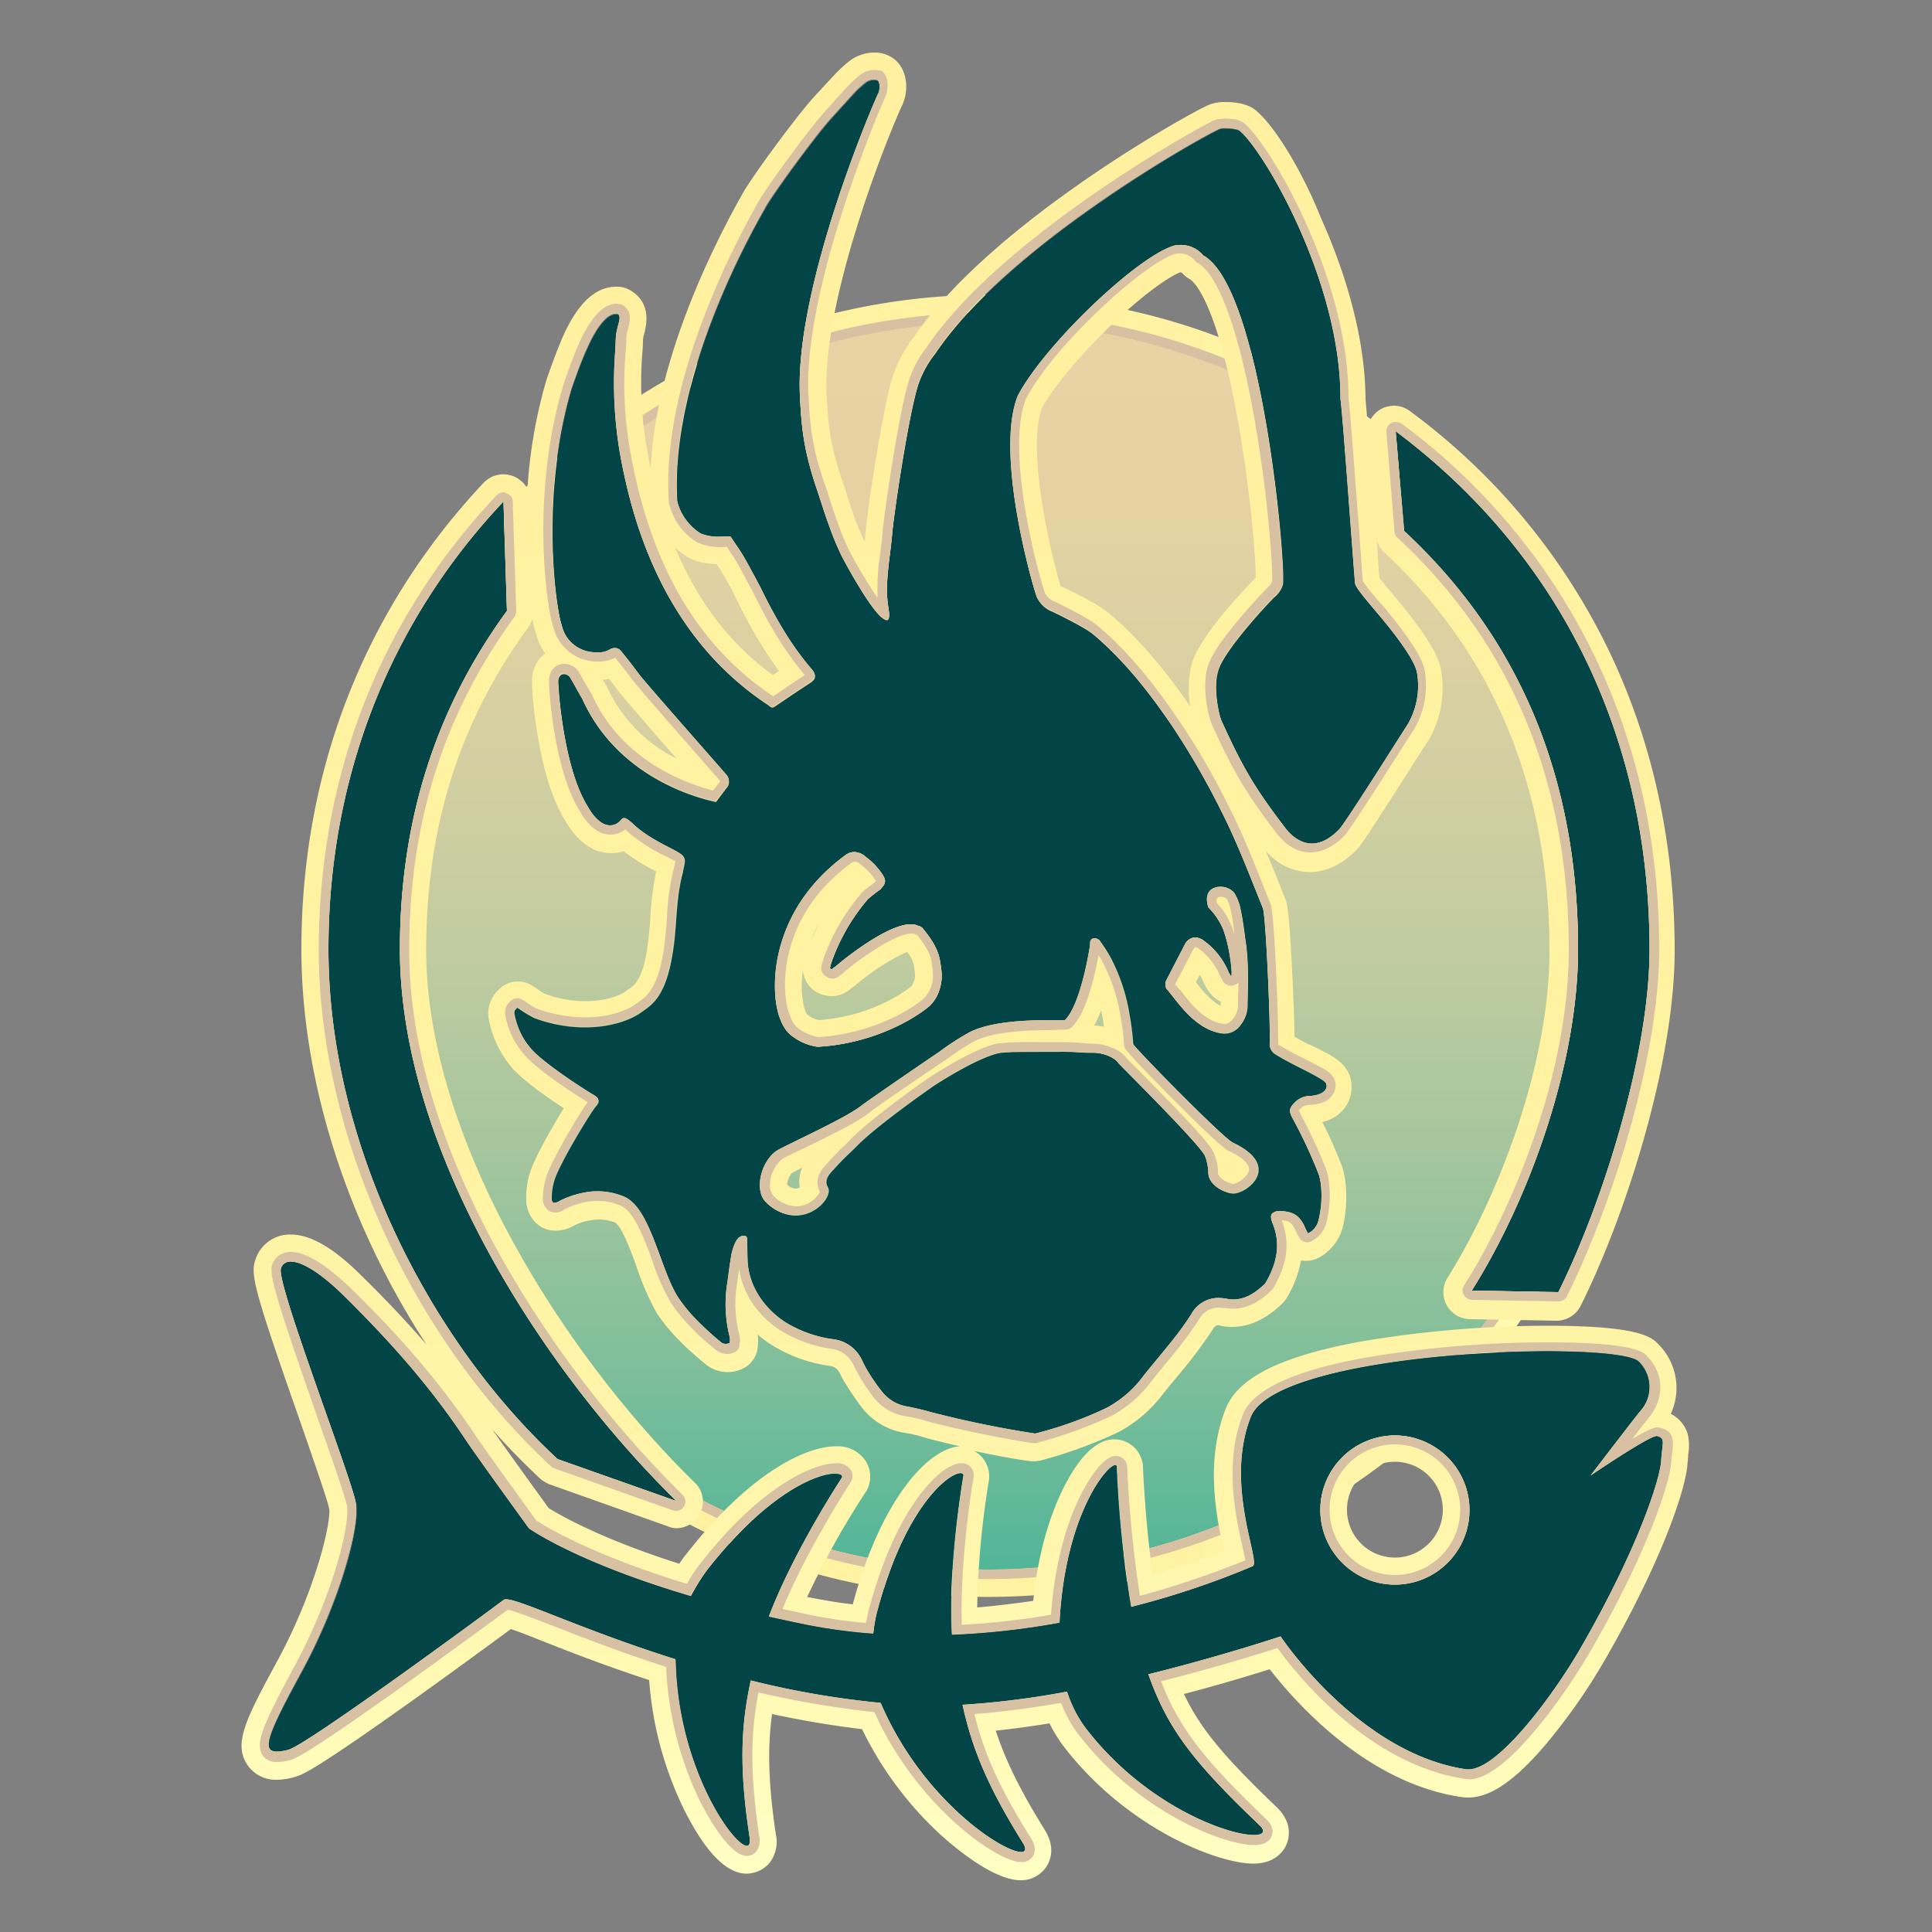
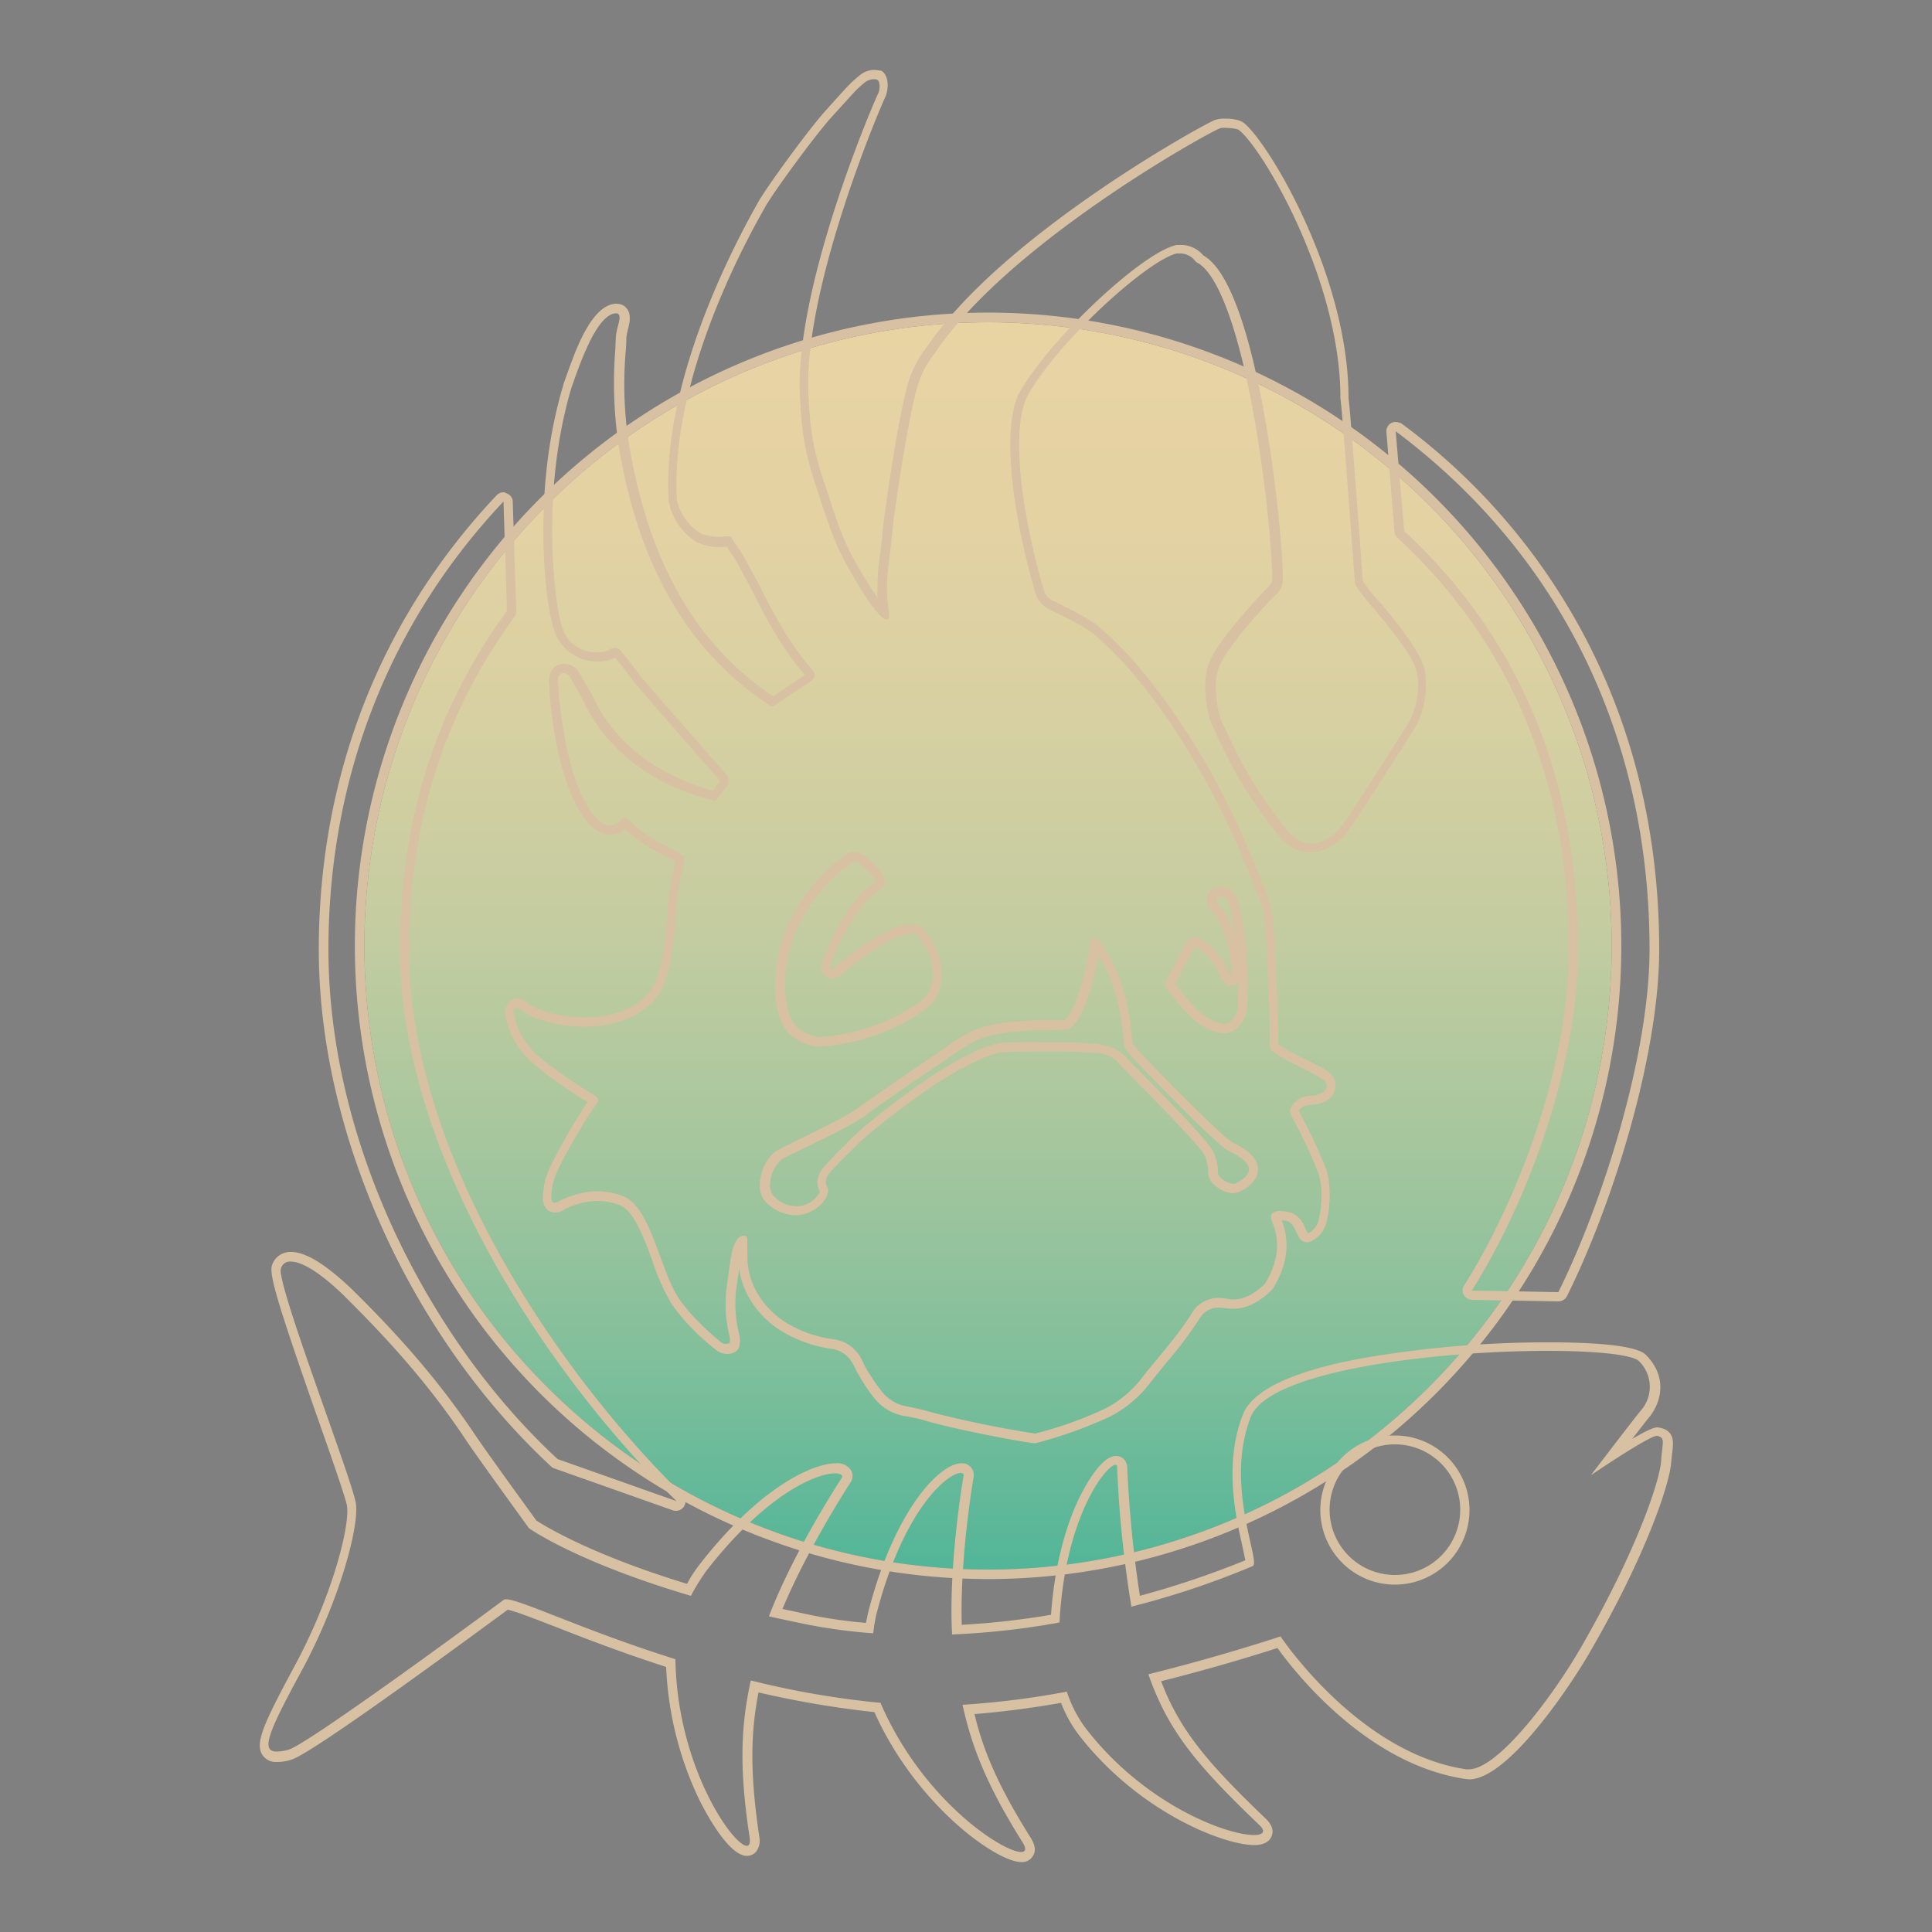
<svg xmlns="http://www.w3.org/2000/svg" id="fbb29ca7-fd8d-4bd1-9409-045641f526b9" data-name="ad6b4720-b8b8-466f-bed5-f52ce5769317" width="176.39mm" height="176.39mm" viewBox="0 0 500 500">
  <rect x="0" y="0" width="500" height="500" fill="#808080" stroke="none" />
  <defs>
    <style>.f6ba4781-9c22-41a9-bc84-919f74d52ae4{fill:url(#ea22d0e9-b3d6-45be-bdef-098d5d983d95);}.b7249269-0144-4d3b-ab35-fe593fd88cbe{fill:url(#f23f2013-4801-46b4-b51b-0bfded4138aa);}.ee629261-ba9f-4233-93e7-5522d4c1e59d{fill:#d7c1a2;}.ad853ba5-a0d5-4266-b3c4-0c4f25b2ac2d{fill:#034546;}.bec8829e-ccae-426f-925c-10d76fd6cb22{fill:url(#bbfdb474-8563-4db7-b3f6-111318d6a2ac);}</style>
    <linearGradient id="ea22d0e9-b3d6-45be-bdef-098d5d983d95" x1="-165.35" y1="184.08" x2="157.45" y2="184.08" gradientTransform="translate(71.62 240.85) rotate(-90)" gradientUnits="userSpaceOnUse">
      <stop offset="0" stop-color="#52b698" />
      <stop offset="0.01" stop-color="#54b698" />
      <stop offset="0.17" stop-color="#81bf9b" />
      <stop offset="0.34" stop-color="#a6c69e" />
      <stop offset="0.51" stop-color="#c3cca0" />
      <stop offset="0.68" stop-color="#d7d0a2" />
      <stop offset="0.84" stop-color="#e4d2a3" />
      <stop offset="1" stop-color="#e8d3a3" />
    </linearGradient>
    <linearGradient id="f23f2013-4801-46b4-b51b-0bfded4138aa" x1="424.2" y1="586.8" x2="87.2" y2="586.8" gradientTransform="translate(0 -342)" gradientUnits="userSpaceOnUse">
      <stop offset="0" stop-color="#ffffb9" />
      <stop offset="0.05" stop-color="#fffcb3" />
      <stop offset="0.2" stop-color="#fff6a8" />
      <stop offset="0.41" stop-color="#fff2a1" />
      <stop offset="1" stop-color="#fff19f" />
    </linearGradient>
    <linearGradient id="bbfdb474-8563-4db7-b3f6-111318d6a2ac" x1="249.81" y1="828.6" x2="249.81" y2="355.6" gradientTransform="translate(0 -342)" gradientUnits="userSpaceOnUse">
      <stop offset="0" stop-color="#ffffc4" />
      <stop offset="0.11" stop-color="#fff9b3" />
      <stop offset="0.25" stop-color="#fff4a8" />
      <stop offset="0.45" stop-color="#fff2a1" />
      <stop offset="1" stop-color="#fff19f" />
    </linearGradient>
  </defs>
  <title>Tide tribe logo1</title>
  <circle class="f6ba4781-9c22-41a9-bc84-919f74d52ae4" cx="255.7" cy="244.8" r="161.4" />
-   <path class="b7249269-0144-4d3b-ab35-fe593fd88cbe" d="M255.7,83.4A161.4,161.4,0,1,1,94.3,244.8h0A161.45,161.45,0,0,1,255.7,83.4m0-7.1a168.49,168.49,0,1,0,119.1,49.3A168.45,168.45,0,0,0,255.7,76.3Z" />
  <path class="ee629261-ba9f-4233-93e7-5522d4c1e59d" d="M255.7,83.4A161.4,161.4,0,1,1,94.3,244.8h0A161.45,161.45,0,0,1,255.7,83.4m0-2.5a163.88,163.88,0,1,0,115.9,48A163.92,163.92,0,0,0,255.7,80.9Z" />
-   <path class="ad853ba5-a0d5-4266-b3c4-0c4f25b2ac2d" d="M85,245.7c0-45.4,16.4-85.3,45.3-115.9l.9,28.3c-18.4,25.2-27.7,54.1-27.7,87.6,0,52,37.1,109,71.6,142.8l-30.8-10.9C110.6,346.4,85,295.3,85,245.7Zm48.2,16.9c-.1-.9-.2-.9.7-1.8a39.92,39.92,0,0,0,4.4,2.7c12.2,4.5,23,1.9,27.7-1.5,2.7-2,6.8-3.9,8.5-18.1.7-6.1.6-12.3,2.3-18.3v-.2c.8-3.5.8-3.6-2.3-5.3-3.7-1.9-7.4-3.8-10.4-6.6-3.3-3.1-2.5-.9-4.6,0-3.3,1.4-6-2.4-7.3-4.5-6.3-10-7.7-30.5-7.7-32.6.1-2.6,2.3-2.1,3-1.1,1.1,1.8,2.1,3.8,3.2,5.6,10,22.3,33.8,26.4,34.6,26.7L188,204a2.35,2.35,0,0,0,0-3.3c-.2-.3-20.7-23.5-22.5-25.9-1.5-2-3-4-4.6-5.9a2.13,2.13,0,0,0-3-.6l-.2.2c-1.5,1-10.2,1.8-12.3-6.6-1.4-3.7-5.8-33.1,2.6-61.3,1.1-3.1,2.5-7.1,3.9-10.1,1.2-2.7,4.5-9.7,8-9.1,1.3.8-.1,3-.4,5.9-.1,1.3-.1,2.7-.2,4a108.63,108.63,0,0,0,1.2,26.1c2.9,16.1,10.4,46.7,38.3,65.1,1.1.9,1.1.8,2.3,0,2.8-1.9,5.6-3.8,8.4-5.6,1.7-1.1,1.9-2,.6-3.5-5.5-6.4-9.6-13.7-13.3-21.3-5.5-10.3-4.4-8-7.6-12.9-.9-.4-4.2.7-7.7-.8a14.07,14.07,0,0,1-6.2-8.5C173.7,105.1,186.1,75,198,54.1c1.5-3,13-18.8,17.4-23.6l6-6.6a29.11,29.11,0,0,1,2.7-2.4,3.25,3.25,0,0,1,3-.6c.7.4.6,2.5.3,3.2-1.8,3.7-21.5,50-20.4,78,.4,9,1.1,14.6,4.1,23.7,1.3,3.8,2.1,6.6,3.5,10.4a73.54,73.54,0,0,0,3.2,7.7c.9,1.8,7.4,13.8,10.6,16.1,2.6,1.9,1.5-1.9,1.3-4-.6-5.9.7-11.8,1.2-17.8.3-4,4-29.5,6.6-38.1a26.52,26.52,0,0,1,4.6-8.6c18.8-28,69.1-56.1,73.5-58,1.2-.5,4.9,0,5.2.4,6,4.7,26.3,38.8,26.2,69.5.6,3.8,3.6,46.7,3.8,47.8s3,4.3,4.9,6.6c1.6,1.9,10.2,11.8,11.1,16.4a19.83,19.83,0,0,1-2.3,13.3c-1.8,2.8-16.3,25.8-17.8,27.3-4.9,5.1-10.1,4.7-13.8-.1-8.2-10.7-11.2-15.9-16.8-28.2-.5-1.2-2.4-8.7-.6-13.5,2.1-5.6,13.2-17.4,14.4-18.5a6.62,6.62,0,0,0,2.1-3.1c1-3.6-5.2-76.7-20.5-85.1a7.7,7.7,0,0,0-6.9-2.6c-9.1,1.9-34,25.5-41.1,39-6.1,15.2,4.1,50.1,4.9,52a7.23,7.23,0,0,0,3.9,3.6c1.7.8,8.4,4.1,10.5,5.8,8.1,6.8,14.6,15.1,20.6,23.9a203,203,0,0,1,12.8,22.2c4.1,8.1,7.3,16.6,10.7,25,.8,1.9,2,29.8,1.8,35.1a2.71,2.71,0,0,0,1.4,2.6c3.3,2.1,6.8,3.6,10.4,5.6,2.1,1.2,3.1,1.7,2.9,3.1s-2,2.1-3.9,2.3a5.81,5.81,0,0,0-4.2,1.6c-1.6,1.6-1.7,2.3-.7,4.1a128.72,128.72,0,0,1,6.6,14.1c1,2.4,1.3,7.5.2,12.1a5.07,5.07,0,0,1-2.8,3.7,11.94,11.94,0,0,1-.8-1.6c-.9-2.1-2.3-3.7-4.7-4a6.15,6.15,0,0,0-2.7,0c-1.6.5-1.6,1.3-1,2.9,2.3,5.6,1.1,10.8-1.9,15.8-2.8,2.7-6,4.7-10,4a8.2,8.2,0,0,0-9.1,4c-3.6,5.7-8.2,10.7-12.4,16a28.47,28.47,0,0,1-9.6,8.3,98.35,98.35,0,0,1-18.4,6.6c-.6.1-18.7-3.2-26.9-5.5q-3.15-.9-6.3-1.5a10.37,10.37,0,0,1-6.5-3.8,48.89,48.89,0,0,1-4.1-6c-.6-1-1-2.1-1.6-3.1a9.44,9.44,0,0,0-6.9-4.5,31.81,31.81,0,0,1-12.6-4.5c-1-.7-8.6-5.5-9.6-15.1-.1-1.1-.1-5.2-.1-6.1s-.7-1.3-1.6-.9c-1.4.5-2.2,3.6-2.4,4.6-.4,2.3-.7,4.6-1,6.9a34,34,0,0,0,.5,14.2,3.4,3.4,0,0,1,.1,1,2.2,2.2,0,0,1-.1.8,2,2,0,0,1-2.4-.4,72.88,72.88,0,0,1-5.8-5.3,39.61,39.61,0,0,1-5.2-6.3c-4.7-7.5-7.1-23.3-14.1-26a18.71,18.71,0,0,0-9.9-1.1,24,24,0,0,0-6.4,2.1c-.5.3-2.3,1.5-2.3-.8a16,16,0,0,1,.9-5.3c2-5.3,9.5-17.4,10.5-18.5s1.1-1.8-.4-2.7c-2.1-1.2-13.8-8.7-16.6-12.4a20.91,20.91,0,0,1-4-8.7ZM302,256c2.6,2.9,7.1,10.5,14.4,11.5a5,5,0,0,0,4.6-2.1,8.37,8.37,0,0,0,1.9-5.7c.1-5.4.3-10.7-.5-16-.4-2.8-.7-5.5-1.3-8.3a12.61,12.61,0,0,0-1.6-4.2c-1.4-2.3-8.6-2.9-6.7,3.7a17.91,17.91,0,0,1,3.8,5.6c1.8,4.5,2.6,12.2,2,12.2-.2-.3-.4-.7-.6-1a19,19,0,0,0-6.4-8.2c-2-1.5-3.9-1.1-5.1,1.2l-4.6,8.9A2.3,2.3,0,0,0,302,256Zm-100.4,6.7c.8,2.3,1.7,4.4,3.9,5.8a14.74,14.74,0,0,0,6.1,2.4c13-.7,23.7-6.2,28.9-10.5a9.5,9.5,0,0,0,2.4-3.6c1.1-2.9.9-5,.4-8-.5-3.2-2.3-5.8-4.3-8.3a2.16,2.16,0,0,0-1.4-.9c-4.9-2.5-17.7,7.4-21.2,10.4l-1.2.9-.4-.3a9.36,9.36,0,0,1,.4-1.6,51,51,0,0,1,9.4-16.3,39.19,39.19,0,0,1,3.2-2.5c1.5-1.6,1.6-2.3.5-4a17.58,17.58,0,0,0-4.2-4.4,4.1,4.1,0,0,0-5-.7c-18.7,13.6-20.1,33-17.5,41.6Zm-3.1,48.6c8.6,8.1,17.5-.9,15.8-4-.9-1.6-.1-2.9,1-4.1s2-2.2,3.1-3.3,2.1-2,3.1-3c4.8-5.1,18.9-15,20.4-16,8.1-5.2,14.2-8,17.1-8.4,2.5-.4,14.3-.2,15.6-.3,2.9,0,5.7.3,8.6.3,2.1,0,5.3,1,6.5,2.8.4.5,21.6,21.5,22.4,24.1a13.55,13.55,0,0,1,.8,3.9c-.1,3.4,3.8,5.3,6,5.6,3.4.4,13.4-6.9.3-13.1-2.7-1.3-25.8-24.9-25.9-25.6a70.41,70.41,0,0,0-1-7.9,48.41,48.41,0,0,0-4.7-14.2,38.65,38.65,0,0,0-2.7-4.3,1.63,1.63,0,0,0-1.9-.9c-.9.3-.7,1-.7,1.6-.1.9-2.4,15.5-6.5,19.5-.4.4-16.7-.9-24.7,3.2a66.38,66.38,0,0,0-7.9,5.1c-5.5,3.7-18.7,12.8-20,13.8-4.1,3.4-20.8,10.8-22.4,12-4,3-5.4,10.2-2.3,13.2Zm209.9-65.6c0,29.8-12.7,64.8-27.5,88.3l22.4.4c11.4-22.9,23.6-61.4,23.6-88.7,0-56.1-24-102.9-65.7-134.1l2.1,25.9C393.4,165.3,408.4,201.6,408.4,245.7ZM430,378.4c-.3,4.8-6,22.6-20.6,48C402,439,387,459.1,379.6,458c-28-4.1-48.1-34.4-48.1-34.4s-14.9,5-34.2,9.8c5.1,14.6,12.3,23.3,28.7,39,7,6.8-24.8,1.4-45.1-25.3a32.5,32.5,0,0,1-4.6-9.1,221.33,221.33,0,0,1-27,3.4c2.4,10.9,6.2,20.7,15.6,35.7,5.2,8.2-23.4-5.1-36.7-35.9,0-.1-.1-.2-.1-.3a227,227,0,0,1-33.6-5.8c-2.5,11.5-3.1,22.3-.3,40.6,1.4,9.5-18.7-13.3-19.3-46.1-25.3-8-42.6-16.7-44.4-15.4-3,2.3-50.8,37.5-55.7,38.8-8,2.1-6.7-1.9,3.2-20s15.2-37.5,14.2-43.7-20.8-57.3-19.5-61,7.4-1.8,16.1,6.9c9.8,9.7,21.4,21.9,31.8,37.6,3,4.5,16.3,22.8,16.3,22.8s12.1,8.7,41.9,17.5a55.91,55.91,0,0,1,4.1-6.6c20.5-26.3,36.1-26.7,35-24,0,0-12.3,18.6-18.9,35.9,3.1.7,6.4,1.4,9.8,2.1a142.09,142.09,0,0,0,17.2,2.3,41.66,41.66,0,0,1,.8-4.9c8.4-32.3,22.4-38.9,22.5-36,0,0-4,22.6-3,41.2a200.4,200.4,0,0,0,27.8-3.1c1.5-29.9,14.2-43.2,14.9-40.5a295.3,295.3,0,0,0,3.7,36.4,218.34,218.34,0,0,0,31.4-10.5c2.2-1-7.4-21-.5-38.6s95.3-20,100.5-14.4a9.28,9.28,0,0,1,.4,12.8c-1.6,1.9-12.9,16.7-12.9,16.7s15.5-10.5,17.1-10.2C431.2,372.3,430.3,373.6,430,378.4Zm-49.7,12.4A19.3,19.3,0,1,0,361,410.1h0A19.31,19.31,0,0,0,380.3,390.8Z" />
-   <path class="bec8829e-ccae-426f-925c-10d76fd6cb22" d="M226.3,20.5a1.88,1.88,0,0,1,.8.2c.7.4.6,2.5.3,3.2-1.8,3.7-21.5,50-20.4,78,.4,9,1.1,14.6,4.1,23.7,1.3,3.8,2.1,6.6,3.5,10.4a73.54,73.54,0,0,0,3.2,7.7c.9,1.8,7.4,13.8,10.6,16.1a1.61,1.61,0,0,0,1.1.5c1.1,0,.4-2.8.2-4.6-.6-5.9.7-11.8,1.2-17.8.3-4,4-29.5,6.6-38.1a24.84,24.84,0,0,1,4.5-8.5c18.8-28,69.1-56.1,73.5-58a3.21,3.21,0,0,1,1.7-.2c1.5,0,3.3.3,3.5.6,6,4.7,26.3,38.8,26.2,69.5.6,3.8,3.6,46.7,3.8,47.8s3,4.3,4.9,6.6c1.6,1.9,10.2,11.8,11.1,16.4a19.83,19.83,0,0,1-2.3,13.3c-1.8,2.8-16.3,25.8-17.8,27.3-2.4,2.5-4.8,3.7-7.1,3.7s-4.7-1.3-6.7-3.8c-8.2-10.7-11.2-15.9-16.8-28.2-.5-1.2-2.4-8.7-.6-13.5,2.1-5.6,13.2-17.4,14.4-18.5a6.62,6.62,0,0,0,2.1-3.1c1-3.6-5.2-76.7-20.5-85.1a7.45,7.45,0,0,0-6.1-2.7h-.8c-9.1,1.9-34,25.5-41.1,39-6.1,15.2,4.1,50.1,4.9,52a7.23,7.23,0,0,0,3.9,3.6c1.7.8,8.4,4.1,10.5,5.8,8.1,6.8,14.6,15.1,20.6,23.9a203,203,0,0,1,12.8,22.2c4.1,8.1,7.3,16.6,10.7,25,.8,1.9,2,29.8,1.8,35.1a2.71,2.71,0,0,0,1.4,2.6c3.3,2.1,6.8,3.6,10.4,5.6,2.1,1.2,3.1,1.7,2.9,3.1s-2,2.1-3.9,2.3a5.81,5.81,0,0,0-4.2,1.6c-1.6,1.6-1.7,2.3-.7,4.1a128.72,128.72,0,0,1,6.6,14.1c1,2.4,1.3,7.5.2,12.1a5.07,5.07,0,0,1-2.8,3.7,11.94,11.94,0,0,1-.8-1.6c-.9-2.1-2.3-3.7-4.7-4a9.85,9.85,0,0,0-1.7-.2,3.4,3.4,0,0,0-1,.1c-1.6.5-1.6,1.3-1,2.9,2.3,5.6,1.1,10.8-1.9,15.8-2.4,2.3-5,4.1-8.3,4.1a9.85,9.85,0,0,1-1.7-.2,13.55,13.55,0,0,0-2-.2,8,8,0,0,0-7.1,4.2c-3.6,5.7-8.2,10.7-12.4,16a28.47,28.47,0,0,1-9.6,8.3,98.35,98.35,0,0,1-18.4,6.6h0a270.83,270.83,0,0,1-26.8-5.5q-3.15-.9-6.3-1.5a10.37,10.37,0,0,1-6.5-3.8,48.89,48.89,0,0,1-4.1-6c-.6-1-1-2.1-1.6-3.1a9.44,9.44,0,0,0-6.9-4.5,31.81,31.81,0,0,1-12.6-4.5c-1-.7-8.6-5.5-9.6-15.1-.1-1.1-.1-5.2-.1-6.1s-.4-1.1-.9-1.1a2.35,2.35,0,0,0-.8.2c-1.4.5-2.2,3.6-2.4,4.6-.4,2.3-.7,4.6-1,6.9a34.52,34.52,0,0,0,.5,14.3,3.4,3.4,0,0,1,.1,1,2.2,2.2,0,0,1-.1.8,3.55,3.55,0,0,1-1,.2,2,2,0,0,1-1.4-.6,72.88,72.88,0,0,1-5.8-5.3,39.61,39.61,0,0,1-5.2-6.3c-4.7-7.5-7.1-23.3-14.1-26a18,18,0,0,0-6.9-1.3,15.26,15.26,0,0,0-3,.3,24,24,0,0,0-6.4,2.1,3.39,3.39,0,0,1-1.5.6c-.4,0-.8-.3-.8-1.4a16,16,0,0,1,.9-5.3c2-5.3,9.5-17.4,10.5-18.5s1.1-1.8-.4-2.7c-2.1-1.2-13.8-8.7-16.6-12.4a18.59,18.59,0,0,1-4.1-8.6c-.1-.9-.2-.9.7-1.8a39.92,39.92,0,0,0,4.4,2.7,36.62,36.62,0,0,0,13.1,2.4c6.5,0,11.7-1.8,14.6-3.9,2.7-2,6.8-3.9,8.5-18.1.7-6.1.6-12.3,2.3-18.3v-.2c.8-3.5.8-3.6-2.3-5.3-3.7-1.9-7.4-3.8-10.4-6.6-1.3-1.2-1.9-1.6-2.4-1.6-.7,0-.9,1-2.2,1.6a3.93,3.93,0,0,1-1.4.3c-2.6,0-4.8-3-5.8-4.9-6.3-10-7.7-30.5-7.7-32.6,0-1.4.7-1.9,1.4-1.9a2.09,2.09,0,0,1,1.6.8c1.1,1.8,2.1,3.8,3.2,5.6,10,22.3,33.9,26.4,34.6,26.7l2.7-3.6a2.35,2.35,0,0,0,0-3.3c-.2-.3-20.7-23.5-22.5-25.9-1.5-2-3-4-4.6-5.9a2,2,0,0,0-1.7-.9,2.69,2.69,0,0,0-1.5.5,5.58,5.58,0,0,1-3.1.6,9,9,0,0,1-9.2-7.2c-1.4-3.7-5.8-33.1,2.6-61.3,1.1-3.1,2.5-7.1,3.9-10.1,1.1-2.6,4.3-9.1,7.6-9.1h.4c1.3.8-.1,3-.4,5.9-.1,1.3-.1,2.7-.2,4a108.63,108.63,0,0,0,1.2,26.1c2.9,16.1,10.4,46.7,38.3,65.1.5.4.8.6,1.1.6s.6-.2,1.2-.6c2.8-1.9,5.6-3.8,8.4-5.6,1.7-1.1,1.9-2,.6-3.5-5.5-6.4-9.6-13.7-13.3-21.3-5.5-10.3-4.4-8-7.6-12.9a1.7,1.7,0,0,0-.7-.1c-.6,0-1.6.1-2.7.1a12.6,12.6,0,0,1-4.3-.8,14.07,14.07,0,0,1-6.2-8.5c-1.6-24.8,10.8-54.9,22.7-75.8,1.5-3,13-18.8,17.4-23.6l6-6.6a29.11,29.11,0,0,1,2.7-2.4,3.89,3.89,0,0,1,2.3-.7M211.6,270.9c13-.7,23.7-6.2,28.9-10.5a9.5,9.5,0,0,0,2.4-3.6c1.1-2.9.9-5,.4-8-.5-3.2-2.3-5.8-4.3-8.3a2.16,2.16,0,0,0-1.4-.9,4.06,4.06,0,0,0-1.9-.4c-5.7,0-16.2,8.1-19.3,10.8l-1.2.9-.4-.3a9.36,9.36,0,0,1,.4-1.6,51,51,0,0,1,9.4-16.3,39.19,39.19,0,0,1,3.2-2.5c1.5-1.6,1.6-2.3.5-4a17.58,17.58,0,0,0-4.2-4.4,4.82,4.82,0,0,0-3-1.3,3.61,3.61,0,0,0-2,.6c-18.8,13.5-20.1,32.9-17.6,41.5.8,2.3,1.7,4.4,3.9,5.8a13.36,13.36,0,0,0,6.2,2.5m107-18.2h0c-.2-.3-.4-.7-.6-1a19,19,0,0,0-6.4-8.2,4.3,4.3,0,0,0-2.3-.9,3.26,3.26,0,0,0-2.8,2.1l-4.6,8.9a2.35,2.35,0,0,0,0,2.3c2.6,2.9,7.1,10.5,14.4,11.5h.6a5.67,5.67,0,0,0,4-2.1,8.37,8.37,0,0,0,1.9-5.7c.1-5.4.3-10.7-.5-16-.4-2.8-.7-5.5-1.3-8.3a12.61,12.61,0,0,0-1.6-4.2,4.51,4.51,0,0,0-3.6-1.6c-2.2,0-4.3,1.4-3.1,5.3a17.91,17.91,0,0,1,3.8,5.6c1.8,4.6,2.6,12.3,2.1,12.3M273.9,264h-1.3c-5.2,0-15.7.1-21.6,3.1a66.38,66.38,0,0,0-7.9,5.1c-5.5,3.7-18.7,12.8-20,13.8-4.1,3.4-20.8,10.8-22.4,12-4,3.1-5.5,10.3-2.4,13.2a11,11,0,0,0,7.5,3.3c5.5,0,9.5-5.1,8.3-7.3-.9-1.6-.1-2.9,1-4.1s2-2.2,3.1-3.3,2.1-2,3.1-3c4.8-5.1,18.9-15,20.4-16,8.1-5.2,14.3-8,17.1-8.4,1.4-.2,6-.3,9.9-.3h6c2.8,0,5.5.3,8.3.3,2.1,0,5.3,1,6.5,2.8.4.5,21.6,21.5,22.4,24.1a13.55,13.55,0,0,1,.8,3.9c-.1,3.4,3.8,5.3,6,5.6h.3c3.6,0,12.8-7.1,0-13.1-2.7-1.3-25.8-24.9-25.9-25.6a70.41,70.41,0,0,0-1-7.9,46.87,46.87,0,0,0-4.7-14.1,38.65,38.65,0,0,0-2.7-4.3,2.07,2.07,0,0,0-1.4-1,.9.9,0,0,0-.5.1c-.7.3-.7,1-.7,1.6-.1.9-2.4,15.5-6.5,19.5a4.84,4.84,0,0,1-1.7,0m87.3-152.4c41.7,31.2,65.7,78,65.7,134.1,0,27.3-12.2,65.8-23.6,88.7l-22.4-.4c14.8-23.5,27.5-58.5,27.5-88.3,0-44.2-15-80.4-45-108.3l-2.2-25.8M130.3,129.8l.9,28.3c-18.4,25.2-27.7,54.1-27.7,87.6,0,52,37.1,109,71.6,142.8l-30.8-10.9C110.6,346.4,85,295.3,85,245.7c0-45.3,16.4-85.3,45.3-115.9m-55,196.7c2.8,0,7.5,2.8,13.5,8.6,9.8,9.7,21.4,21.9,31.8,37.6,3,4.5,16.3,22.8,16.3,22.8s12.1,8.7,41.9,17.5a55.91,55.91,0,0,1,4.1-6.6c15.7-20.1,28.6-25.1,33.2-25.1,1.4,0,2.1.5,1.8,1.1,0,0-12.3,18.6-18.9,35.9,3.1.7,6.4,1.4,9.8,2.1a142.09,142.09,0,0,0,17.2,2.3,41.66,41.66,0,0,1,.8-4.9c7.2-27.8,18.7-36.6,21.8-36.6.5,0,.8.2.8.6,0,0-4,22.6-3,41.2a200.4,200.4,0,0,0,27.8-3.1c1.4-27.4,12.1-40.8,14.5-40.8.2,0,.4.1.4.3a295.3,295.3,0,0,0,3.7,36.4,218.34,218.34,0,0,0,31.4-10.5c2.2-1-7.4-21-.5-38.6,4.8-12.2,48.7-17.1,76.9-17.1,12.5,0,22,1,23.6,2.7a9.28,9.28,0,0,1,.4,12.8c-1.6,1.9-12.9,16.7-12.9,16.7s15-10.2,17.1-10.2h.1c2.2.5,1.3,1.7,1,6.5s-6,22.6-20.6,48c-7.1,12.4-21.5,31.8-29.2,31.8h-.6c-28-4.1-48.1-34.4-48.1-34.4s-14.9,5-34.2,9.8c5.1,14.6,12.3,23.3,28.7,39,1.8,1.7,1,2.6-1.4,2.6-7.1,0-28.6-8-43.8-28a32.5,32.5,0,0,1-4.6-9.1,221.33,221.33,0,0,1-27,3.4c2.4,10.9,6.2,20.7,15.6,35.7,1,1.6.7,2.4-.4,2.4-4.9,0-25.5-13.5-36.3-38.3,0-.1-.1-.2-.1-.3a227,227,0,0,1-33.6-5.8c-2.5,11.5-3.1,22.3-.3,40.6.2,1.5-.1,2.2-.7,2.2-3.6,0-18.1-20.6-18.5-48.3-23.6-7.4-40.2-15.5-43.8-15.5a1.27,1.27,0,0,0-.6.1c-3,2.3-50.8,37.5-55.7,38.8a10.59,10.59,0,0,1-3.1.5c-4.3,0-2-5.3,6.3-20.6,9.8-18,15.1-37.5,14.2-43.6S71.4,332,72.7,328.3a2.4,2.4,0,0,1,2.6-1.8M361,410.1a19.3,19.3,0,1,0-19.3-19.3h0A19.31,19.31,0,0,0,361,410.1M226.3,13.6a10.6,10.6,0,0,0-6.6,2.3,32.83,32.83,0,0,0-3.4,3.1c-1.8,1.9-3.5,3.8-5.2,5.6l-.9,1c-4.2,4.7-16,20.6-18.3,25-7,12.5-22.2,42.3-23.5,70.6-.4-1.7-.7-3.4-1-5.1a98.91,98.91,0,0,1-1.2-24.3c.1-1.2.2-2.4.2-4a10.46,10.46,0,0,1,.4-1.7c.4-1.8,1.8-7.3-3.1-10.6a7,7,0,0,0-2.8-1.2,7.08,7.08,0,0,0-1.4-.1c-5.5,0-10.1,4.4-14,13.3-1.1,2.6-2.5,6.2-4,10.6l-.1.3a128.31,128.31,0,0,0-4.9,28.1,7.07,7.07,0,0,0-9.4-3,8.47,8.47,0,0,0-1.9,1.4C94.3,157.8,78,199.5,78,245.7,78,280,90.1,317,110.4,348c-5.8-6.7-11.5-12.6-16.8-17.8-7.2-7.2-13.2-10.7-18.3-10.7a9.36,9.36,0,0,0-9.2,6.5c-1.3,3.8-.5,7.5,11.7,42.2,3.1,9,7,20.1,7.4,22.3.5,3.4-3.4,20.8-13.4,39.3-8.1,14.9-11.3,21.2-8,26.6a8.83,8.83,0,0,0,7.8,4.2,16.22,16.22,0,0,0,4.9-.8c1.7-.5,4.3-1.2,30.8-20.1,10.2-7.3,20.3-14.7,24.9-18.1,2.2.7,5.9,2.2,9.2,3.5,6.8,2.7,15.9,6.2,26.6,9.7a91.49,91.49,0,0,0,8.5,32.4c3.9,8.1,9.9,17.7,16.7,17.7a8,8,0,0,0,5.8-2.6,8.87,8.87,0,0,0,1.8-7.5c-2.1-14-2.1-23.1-1-31.2,8,1.7,15.7,3,23.3,3.9a91.26,91.26,0,0,0,20.4,27.4c3,2.7,13.4,11.7,20.6,11.7a7.78,7.78,0,0,0,7-4c.9-1.6,1.9-4.8-.7-9-6.8-10.9-10.4-18.7-12.7-25.7,4.4-.5,9.1-1.1,13.9-1.9a39.78,39.78,0,0,0,3.4,5.6c16.5,21.7,40.3,30.7,49.3,30.7,6,0,8.1-3.6,8.7-5.1s1.6-5.5-2.6-9.5c-12.9-12.4-19.5-19.8-24-29.3,9.6-2.5,17.4-4.9,22.2-6.4,7.1,9.1,25.4,29.6,49.8,33.1a8.6,8.6,0,0,0,1.6.1c5.7,0,12.1-4.4,20-13.7A153.75,153.75,0,0,0,415.1,430c15.1-26.1,21.2-44.8,21.6-51,.1-1,.2-1.9.2-2.6a13,13,0,0,0-.1-5.2,8.6,8.6,0,0,0-4.4-5.3,16,16,0,0,0-3.1-17.9c-1.7-1.8-4.5-4.9-28.7-4.9a292.2,292.2,0,0,0-48.5,4.1c-20.6,3.8-31.7,9.3-34.9,17.4-5.5,14-2.2,28.7-.5,36.6v.1c-4,1.6-10.4,3.9-18.4,6.2-2-14.5-2.5-27.7-2.5-27.9a5.08,5.08,0,0,0-.3-1.7,7.38,7.38,0,0,0-7.1-5.4c-6.1,0-10.9,7.7-13.9,14.1-2.6,5.6-5.8,14.8-7.1,27.7-4.9.7-9.7,1.3-14.5,1.7a224.6,224.6,0,0,1,3-32.7,7.08,7.08,0,0,0,.1-1.4,7.46,7.46,0,0,0-3.9-6.4c7,1.5,13.9,2.7,15.5,2.7a10,10,0,0,0,1.6-.2,118.29,118.29,0,0,0,19.9-7.2,34.63,34.63,0,0,0,12-10.2c1.2-1.5,2.4-2.9,3.6-4.4a121.71,121.71,0,0,0,9.2-12.2c.6-1,1-1,1.3-1a1.27,1.27,0,0,1,.6.1,15.26,15.26,0,0,0,3,.3c4.6,0,8.9-2,13.1-6.1a7.55,7.55,0,0,0,1.1-1.4,28.66,28.66,0,0,0,3.7-9.7,5.7,5.7,0,0,0,1.3.1,7.64,7.64,0,0,0,3.3-.8,12.63,12.63,0,0,0,6.3-8.3c1.3-5.7,1-12.3-.6-16.2s-3.1-7.4-4.8-10.6c4.9-1.2,7.1-4.7,7.5-7.9.8-6.1-4.1-8.7-6.4-10h-.1a41.11,41.11,0,0,0-4.2-2.1c-1.4-.6-2.7-1.4-4-2.1,0-4.1-.3-11.1-.6-17-.8-16.1-1.3-17.3-1.7-18.5l-1-2.5c-1.3-3.3-2.7-6.7-4.1-10.1a15,15,0,0,0,11.3,5.5c3,0,7.5-1,12.2-5.8.8-.8,1.7-1.8,17.2-26.2l1.4-2.1a26.93,26.93,0,0,0,3.2-18.4c-.8-4.2-4.5-9.9-12.1-19l-.4-.5-.6-.7c-.8-.9-2.1-2.5-2.8-3.5-.2-1.9-.4-5.7-.7-9.8a7,7,0,0,0,1.9,3.2C386.6,169.3,401,204,401,246.1c0,29.5-13.3,63.8-26.4,84.6a7,7,0,0,0,5.8,10.7l22.4.4h.1a7,7,0,0,0,6.2-3.9c12.1-24.3,24.3-63.7,24.3-91.8,0-28.7-6-55.5-17.9-79.5a167.31,167.31,0,0,0-50.6-60.2,6.89,6.89,0,0,0-9.7,1.4,6.2,6.2,0,0,0-1.2,2.6c-.3-3.5-.5-5.8-.6-7-.1-17.8-6.3-35.3-11.5-46.9-5-12.5-11.8-23.4-16.4-27.5-1.1-1.1-3.4-2.6-8.4-2.6a11.08,11.08,0,0,0-4.4.8c-4.9,2.1-56.3,30.6-76.4,60.3a33,33,0,0,0-5.5,10.7c-2.7,9.2-6.5,35.4-6.8,39.5-.1.9-.1,1.7-.2,2.6-1-2.1-1.9-4.3-2.7-6.5s-1.5-4.3-2.1-6.4c-.4-1.2-.8-2.5-1.3-3.8-2.8-8.5-3.4-13.4-3.8-21.8C212.9,76,231,32.3,233.6,27a.37.37,0,0,0,.1-.3c1.4-3.2,1.4-9.2-3-11.9a8.31,8.31,0,0,0-4.4-1.2Zm43.4,91.9c3-5.5,10.1-13.9,18.2-21.7,8.9-8.4,15.2-12.5,17.5-13.3a.9.9,0,0,1,.5.1,6.84,6.84,0,0,0,2.1,1.7c.3.2,6.7,4,12.6,37.8,3.1,17.8,4.4,34.7,4.4,39.4l-.3.3h0c-1.6,1.6-13.2,13.6-15.9,20.9-1.4,3.9-1.3,8.4-.8,12.1-7.1-10.4-13.8-18-21-24.1-3.3-2.8-12-6.8-12.1-6.8s-.3-.1-.4-.2c-2-6.3-9.1-34.9-4.8-46.2ZM200,174.7c-11.1-8.1-19.4-19-25.3-33a20.44,20.44,0,0,0,3.3,2.5,5.94,5.94,0,0,0,.8.4,17.11,17.11,0,0,0,6.7,1.4,81.28,81.28,0,0,1,5.1,9.1,124.53,124.53,0,0,0,11,18.6ZM175,395.5a6.91,6.91,0,0,0,6.9-6.9,6.51,6.51,0,0,0-2.1-4.9c-34.6-33.9-69.5-89.7-69.5-137.8,0-31.9,8.6-59.2,26.4-83.5a9.06,9.06,0,0,0,1.1-2.2,26.15,26.15,0,0,0,.9,3.8,15.92,15.92,0,0,0,2.4,5.1,8.58,8.58,0,0,0-3.4,7.1c-.1,2.7,1.3,24.6,8.7,36.4,4,6.8,8.6,8.2,11.8,8.2a11.27,11.27,0,0,0,3.2-.5,48.82,48.82,0,0,0,8.4,5.2,82,82,0,0,0-1.5,12c-.1,2-.3,3.8-.5,5.7-1.2,10.1-3.4,11.6-5.1,12.8l-.7.5c-1.6,1.2-5.4,2.6-10.5,2.6a29.88,29.88,0,0,1-10.7-2c-.5-.3-1-.6-1.4-.9a14,14,0,0,0-1.8-1.2,6.84,6.84,0,0,0-8.6,1.2,8.27,8.27,0,0,0-2.5,7.6,27.1,27.1,0,0,0,5.4,11.8c2.7,3.5,9.4,8.2,14,11.2-3,4.9-7,11.9-8.4,15.7a20.46,20.46,0,0,0-1.3,7.7,8.45,8.45,0,0,0,2.3,6.1,7.32,7.32,0,0,0,5.4,2.2,9.4,9.4,0,0,0,4.6-1.3,13.89,13.89,0,0,1,4.5-1.4,12.25,12.25,0,0,1,1.9-.2,12.6,12.6,0,0,1,4.3.8c1.8,1.1,4.4,8.2,5.6,11.6a69.87,69.87,0,0,0,5.1,11.7,43.69,43.69,0,0,0,6.1,7.4c1.7,1.8,3.5,3.3,5.2,4.8l1.1.9a9,9,0,0,0,9.7,1.5,6.85,6.85,0,0,0,4.1-5.7v-.1a11.48,11.48,0,0,0,.1-1.9c0-.4-.1-.8-.1-1.2a28.82,28.82,0,0,0,3.5,2.6,38.08,38.08,0,0,0,15.3,5.5,3.09,3.09,0,0,1,2.2,1.5,4.35,4.35,0,0,1,.4.7,15.45,15.45,0,0,0,1.2,2.2c.3.4.5.8.7,1.1,1.2,1.9,2.5,3.8,3.9,5.6a17.55,17.55,0,0,0,10.7,6.2,33.86,33.86,0,0,1,5.5,1.3c2.2.6,5.4,1.4,8.9,2.2-8.6.6-20.7,14.6-27.7,40.9-3.6-.4-7-1-10.2-1.6l-1.6-.3A217.58,217.58,0,0,1,224,386.2a5.39,5.39,0,0,0,.7-1.3,7.6,7.6,0,0,0-.8-7,8.68,8.68,0,0,0-7.5-3.6c-8.2,0-22.7,7.3-38.7,27.8a24.76,24.76,0,0,0-1.9,2.6c-20.4-6.5-30.9-12.6-33.8-14.4-2.6-3.6-11.3-15.6-14.7-20.5,3.9,4.5,8.1,8.7,12.4,12.8a9.74,9.74,0,0,0,2.4,1.5L172.8,395a5.45,5.45,0,0,0,2.2.5ZM156,175.9a10,10,0,0,0,1.6-.2c.8,1,1.6,2,2.4,3.1,1,1.3,5.4,6.5,15.1,17.5a38.51,38.51,0,0,1-18-18.5,4.05,4.05,0,0,0-.5-.9,8.79,8.79,0,0,1-.6-1Zm53.6,68.2a41.24,41.24,0,0,1,2.4-5.2C211.1,240.9,210.2,242.6,209.6,244.1Zm5.7,13.7a7.06,7.06,0,0,0,4.2-1.4l.3-.2a6.23,6.23,0,0,1,1.2-.9c4.6-4,10.9-7.9,13.8-8.9a8.39,8.39,0,0,1,1.7,3.4c.4,2.7.4,3.3-.1,4.5a4.05,4.05,0,0,1-.5.9c-3.5,2.9-12.4,8-24,8.8a7.92,7.92,0,0,1-2.8-1.3c-.2-.1-.5-.5-1-2a25.8,25.8,0,0,1-.3-9.6,7.16,7.16,0,0,0,3.6,5.7l.4.2a8.17,8.17,0,0,0,3.5.8Zm94.2-3.6,1-1.9a21.16,21.16,0,0,1,1.1,2.1,11.4,11.4,0,0,0,1,1.9l.1.1a7.86,7.86,0,0,0,3.2,2.8v1.1c-2.4-1.2-4.7-3.9-6.4-6.1Zm-26.4,11.3a30.5,30.5,0,0,0,1.9-4.1c.1.6.2,1.2.3,1.7l.1.5q.15.9.3,2.1a21.3,21.3,0,0,0-2.5-.3h-.1Zm-78.2,38.1c.5-.3,1.6-.8,2.7-1.4a8.84,8.84,0,0,0-.6,5.1,2,2,0,0,1-1.1.3,3.72,3.72,0,0,1-2.2-1,5.63,5.63,0,0,1,1.2-3ZM361,403.1a12.4,12.4,0,1,1,12.4-12.4h0A12.4,12.4,0,0,1,361,403.1Z" />
  <path class="ee629261-ba9f-4233-93e7-5522d4c1e59d" d="M226.3,20.5a1.88,1.88,0,0,1,.8.2c.7.4.6,2.5.3,3.2-1.8,3.7-21.5,50-20.4,78,.4,9,1.1,14.6,4.1,23.7,1.3,3.8,2.1,6.6,3.5,10.4a73.54,73.54,0,0,0,3.2,7.7c.9,1.8,7.4,13.8,10.6,16.1a1.61,1.61,0,0,0,1.1.5c1.1,0,.4-2.8.2-4.6-.6-5.9.7-11.8,1.2-17.8.3-4,4-29.5,6.6-38.1a24.84,24.84,0,0,1,4.5-8.5c18.8-28,69.1-56.1,73.5-58a3.21,3.21,0,0,1,1.7-.2c1.5,0,3.3.3,3.5.6,6,4.7,26.3,38.8,26.2,69.5.6,3.8,3.6,46.7,3.8,47.8s3,4.3,4.9,6.6c1.6,1.9,10.2,11.8,11.1,16.4a19.83,19.83,0,0,1-2.3,13.3c-1.8,2.8-16.3,25.8-17.8,27.3-2.4,2.5-4.8,3.7-7.1,3.7s-4.7-1.3-6.7-3.8c-8.2-10.7-11.2-15.9-16.8-28.2-.5-1.2-2.4-8.7-.6-13.5,2.1-5.6,13.2-17.4,14.4-18.5a6.62,6.62,0,0,0,2.1-3.1c1-3.6-5.2-76.7-20.5-85.1a7.45,7.45,0,0,0-6.1-2.7h-.8c-9.1,1.9-34,25.5-41.1,39-6.1,15.2,4.1,50.1,4.9,52a7.23,7.23,0,0,0,3.9,3.6c1.7.8,8.4,4.1,10.5,5.8,8.1,6.8,14.6,15.1,20.6,23.9a203,203,0,0,1,12.8,22.2c4.1,8.1,7.3,16.6,10.7,25,.8,1.9,2,29.8,1.8,35.1a2.71,2.71,0,0,0,1.4,2.6c3.3,2.1,6.8,3.6,10.4,5.6,2.1,1.2,3.1,1.7,2.9,3.1s-2,2.1-3.9,2.3a5.81,5.81,0,0,0-4.2,1.6c-1.6,1.6-1.7,2.3-.7,4.1a128.72,128.72,0,0,1,6.6,14.1c1,2.4,1.3,7.5.2,12.1a5.07,5.07,0,0,1-2.8,3.7,11.94,11.94,0,0,1-.8-1.6c-.9-2.1-2.3-3.7-4.7-4a9.85,9.85,0,0,0-1.7-.2,3.4,3.4,0,0,0-1,.1c-1.6.5-1.6,1.3-1,2.9,2.3,5.6,1.1,10.8-1.9,15.8-2.4,2.3-5,4.1-8.3,4.1a9.85,9.85,0,0,1-1.7-.2,13.55,13.55,0,0,0-2-.2,8,8,0,0,0-7.1,4.2c-3.6,5.7-8.2,10.7-12.4,16a28.47,28.47,0,0,1-9.6,8.3,98.35,98.35,0,0,1-18.4,6.6h0a270.83,270.83,0,0,1-26.8-5.5q-3.15-.9-6.3-1.5a10.37,10.37,0,0,1-6.5-3.8,48.89,48.89,0,0,1-4.1-6c-.6-1-1-2.1-1.6-3.1a9.44,9.44,0,0,0-6.9-4.5,31.81,31.81,0,0,1-12.6-4.5c-1-.7-8.6-5.5-9.6-15.1-.1-1.1-.1-5.2-.1-6.1s-.4-1.1-.9-1.1a2.35,2.35,0,0,0-.8.2c-1.4.5-2.2,3.6-2.4,4.6-.4,2.3-.7,4.6-1,6.9a34.52,34.52,0,0,0,.5,14.3,3.4,3.4,0,0,1,.1,1,2.2,2.2,0,0,1-.1.8,3.55,3.55,0,0,1-1,.2,2,2,0,0,1-1.4-.6,72.88,72.88,0,0,1-5.8-5.3,39.61,39.61,0,0,1-5.2-6.3c-4.7-7.5-7.1-23.3-14.1-26a18,18,0,0,0-6.9-1.3,15.26,15.26,0,0,0-3,.3,24,24,0,0,0-6.4,2.1,3.39,3.39,0,0,1-1.5.6c-.4,0-.8-.3-.8-1.4a16,16,0,0,1,.9-5.3c2-5.3,9.5-17.4,10.5-18.5s1.1-1.8-.4-2.7c-2.1-1.2-13.8-8.7-16.6-12.4a18.59,18.59,0,0,1-4.1-8.6c-.1-.9-.2-.9.7-1.8a39.92,39.92,0,0,0,4.4,2.7,36.62,36.62,0,0,0,13.1,2.4c6.5,0,11.7-1.8,14.6-3.9,2.7-2,6.8-3.9,8.5-18.1.7-6.1.6-12.3,2.3-18.3v-.2c.8-3.5.8-3.6-2.3-5.3-3.7-1.9-7.4-3.8-10.4-6.6-1.3-1.2-1.9-1.6-2.4-1.6-.7,0-.9,1-2.2,1.6a3.93,3.93,0,0,1-1.4.3c-2.6,0-4.8-3-5.8-4.9-6.3-10-7.7-30.5-7.7-32.6,0-1.4.7-1.9,1.4-1.9a2.09,2.09,0,0,1,1.6.8c1.1,1.8,2.1,3.8,3.2,5.6,10,22.3,33.9,26.4,34.6,26.7l2.7-3.6a2.35,2.35,0,0,0,0-3.3c-.2-.3-20.7-23.5-22.5-25.9-1.5-2-3-4-4.6-5.9a2,2,0,0,0-1.7-.9,2.69,2.69,0,0,0-1.5.5,5.58,5.58,0,0,1-3.1.6,9,9,0,0,1-9.2-7.2c-1.4-3.7-5.8-33.1,2.6-61.3,1.1-3.1,2.5-7.1,3.9-10.1,1.1-2.6,4.3-9.1,7.6-9.1h.4c1.3.8-.1,3-.4,5.9-.1,1.3-.1,2.7-.2,4a108.63,108.63,0,0,0,1.2,26.1c2.9,16.1,10.4,46.7,38.3,65.1.5.4.8.6,1.1.6s.6-.2,1.2-.6c2.8-1.9,5.6-3.8,8.4-5.6,1.7-1.1,1.9-2,.6-3.5-5.5-6.4-9.6-13.7-13.3-21.3-5.5-10.3-4.4-8-7.6-12.9a1.7,1.7,0,0,0-.7-.1c-.6,0-1.6.1-2.7.1a12.6,12.6,0,0,1-4.3-.8,14.07,14.07,0,0,1-6.2-8.5c-1.6-24.8,10.8-54.9,22.7-75.8,1.5-3,13-18.8,17.4-23.6l6-6.6a29.11,29.11,0,0,1,2.7-2.4,3.89,3.89,0,0,1,2.3-.7M211.6,270.9c13-.7,23.7-6.2,28.9-10.5a9.5,9.5,0,0,0,2.4-3.6c1.1-2.9.9-5,.4-8-.5-3.2-2.3-5.8-4.3-8.3a2.16,2.16,0,0,0-1.4-.9,4.06,4.06,0,0,0-1.9-.4c-5.7,0-16.2,8.1-19.3,10.8l-1.2.9-.4-.3a9.36,9.36,0,0,1,.4-1.6,51,51,0,0,1,9.4-16.3,39.19,39.19,0,0,1,3.2-2.5c1.5-1.6,1.6-2.3.5-4a17.58,17.58,0,0,0-4.2-4.4,4.82,4.82,0,0,0-3-1.3,3.61,3.61,0,0,0-2,.6c-18.8,13.5-20.1,32.9-17.6,41.5.8,2.3,1.7,4.4,3.9,5.8a13.36,13.36,0,0,0,6.2,2.5m107-18.2h0c-.2-.3-.4-.7-.6-1a19,19,0,0,0-6.4-8.2,4.3,4.3,0,0,0-2.3-.9,3.26,3.26,0,0,0-2.8,2.1l-4.6,8.9a2.35,2.35,0,0,0,0,2.3c2.6,2.9,7.1,10.5,14.4,11.5h.6a5.67,5.67,0,0,0,4-2.1,8.37,8.37,0,0,0,1.9-5.7c.1-5.4.3-10.7-.5-16-.4-2.8-.7-5.5-1.3-8.3a12.61,12.61,0,0,0-1.6-4.2,4.51,4.51,0,0,0-3.6-1.6c-2.2,0-4.3,1.4-3.1,5.3a17.91,17.91,0,0,1,3.8,5.6c1.8,4.6,2.6,12.3,2.1,12.3M273.9,264h-1.3c-5.2,0-15.7.1-21.6,3.1a66.38,66.38,0,0,0-7.9,5.1c-5.5,3.7-18.7,12.8-20,13.8-4.1,3.4-20.8,10.8-22.4,12-4,3.1-5.5,10.3-2.4,13.2a11,11,0,0,0,7.5,3.3c5.5,0,9.5-5.1,8.3-7.3-.9-1.6-.1-2.9,1-4.1s2-2.2,3.1-3.3,2.1-2,3.1-3c4.8-5.1,18.9-15,20.4-16,8.1-5.2,14.3-8,17.1-8.4,1.4-.2,6-.3,9.9-.3h6c2.8,0,5.5.3,8.3.3,2.1,0,5.3,1,6.5,2.8.4.5,21.6,21.5,22.4,24.1a13.55,13.55,0,0,1,.8,3.9c-.1,3.4,3.8,5.3,6,5.6h.3c3.6,0,12.8-7.1,0-13.1-2.7-1.3-25.8-24.9-25.9-25.6a70.41,70.41,0,0,0-1-7.9,46.87,46.87,0,0,0-4.7-14.1,38.65,38.65,0,0,0-2.7-4.3,2.07,2.07,0,0,0-1.4-1,.9.9,0,0,0-.5.1c-.7.3-.7,1-.7,1.6-.1.9-2.4,15.5-6.5,19.5a4.84,4.84,0,0,1-1.7,0m87.3-152.4c41.7,31.2,65.7,78,65.7,134.1,0,27.3-12.2,65.8-23.6,88.7l-22.4-.4c14.8-23.5,27.5-58.5,27.5-88.3,0-44.2-15-80.4-45-108.3l-2.2-25.8M130.3,129.8l.9,28.3c-18.4,25.2-27.7,54.1-27.7,87.6,0,52,37.1,109,71.6,142.8l-30.8-10.9C110.6,346.4,85,295.3,85,245.7c0-45.3,16.4-85.3,45.3-115.9m-55,196.7c2.8,0,7.5,2.8,13.5,8.6,9.8,9.7,21.4,21.9,31.8,37.6,3,4.5,16.3,22.8,16.3,22.8s12.1,8.7,41.9,17.5a55.91,55.91,0,0,1,4.1-6.6c15.7-20.1,28.6-25.1,33.2-25.1,1.4,0,2.1.5,1.8,1.1,0,0-12.3,18.6-18.9,35.9,3.1.7,6.4,1.4,9.8,2.1a142.09,142.09,0,0,0,17.2,2.3,41.66,41.66,0,0,1,.8-4.9c7.2-27.8,18.7-36.6,21.8-36.6.5,0,.8.2.8.6,0,0-4,22.6-3,41.2a200.4,200.4,0,0,0,27.8-3.1c1.4-27.4,12.1-40.8,14.5-40.8.2,0,.4.1.4.3a295.3,295.3,0,0,0,3.7,36.4,218.34,218.34,0,0,0,31.4-10.5c2.2-1-7.4-21-.5-38.6,4.8-12.2,48.7-17.1,76.9-17.1,12.5,0,22,1,23.6,2.7a9.28,9.28,0,0,1,.4,12.8c-1.6,1.9-12.9,16.7-12.9,16.7s15-10.2,17.1-10.2h.1c2.2.5,1.3,1.7,1,6.5s-6,22.6-20.6,48c-7.1,12.4-21.5,31.8-29.2,31.8h-.6c-28-4.1-48.1-34.4-48.1-34.4s-14.9,5-34.2,9.8c5.1,14.6,12.3,23.3,28.7,39,1.8,1.7,1,2.6-1.4,2.6-7.1,0-28.6-8-43.8-28a32.5,32.5,0,0,1-4.6-9.1,221.33,221.33,0,0,1-27,3.4c2.4,10.9,6.2,20.7,15.6,35.7,1,1.6.7,2.4-.4,2.4-4.9,0-25.5-13.5-36.3-38.3,0-.1-.1-.2-.1-.3a227,227,0,0,1-33.6-5.8c-2.5,11.5-3.1,22.3-.3,40.6.2,1.5-.1,2.2-.7,2.2-3.6,0-18.1-20.6-18.5-48.3-23.6-7.4-40.2-15.5-43.8-15.5a1.27,1.27,0,0,0-.6.1c-3,2.3-50.8,37.5-55.7,38.8a10.59,10.59,0,0,1-3.1.5c-4.3,0-2-5.3,6.3-20.6,9.8-18,15.1-37.5,14.2-43.6S71.4,332,72.7,328.3a2.4,2.4,0,0,1,2.6-1.8M361,410.1a19.3,19.3,0,1,0-19.3-19.3h0A19.31,19.31,0,0,0,361,410.1M226.3,18.1a5.94,5.94,0,0,0-3.7,1.3,35.84,35.84,0,0,0-2.9,2.6c-1.7,1.8-3.4,3.7-5.1,5.6l-.9,1c-4.3,4.7-15.9,20.6-17.7,24.1-7.6,13.5-24.9,47.7-22.9,77.2a.9.9,0,0,0,.1.5,15.84,15.84,0,0,0,7.3,10,.37.37,0,0,0,.3.1,14,14,0,0,0,5.3,1.1,10.89,10.89,0,0,0,1.9-.1h.1c.5.7.8,1.3,1.1,1.7,1.2,1.7,1.6,2.4,5.6,9.9,3.1,6.3,7.4,14.5,13.5,21.6h0c-2.5,1.6-5.1,3.4-8.2,5.5-19.6-13.1-31.7-33.8-37-63.4a99.05,99.05,0,0,1-1.2-25.5c.1-1.2.2-2.4.2-4a20.48,20.48,0,0,1,.5-2.4c.4-1.7,1-4.3-1.2-5.8a3,3,0,0,0-1-.4c-.3,0-.5-.1-.8-.1-3.5,0-6.8,3.6-9.9,10.6-1.1,2.5-2.4,6-3.9,10.3v.1c-8.6,28.6-4.3,58-2.6,62.7a11.67,11.67,0,0,0,11.5,8.9,9,9,0,0,0,4.5-1h0c1.4,1.7,2.9,3.6,4.5,5.8,1.3,1.7,11,12.8,20.3,23.4l2.3,2.6.1.1c0,.1-.1.1-.1.2-.3.4-.8,1-1.3,1.7l-.5.6c-8.9-2.4-24.1-8.7-31.4-25,0-.1-.1-.2-.2-.3-.6-1-1.2-2-1.8-3.1-.4-.8-.9-1.6-1.4-2.4l-.1-.2a4.55,4.55,0,0,0-3.6-1.8c-1.9,0-3.8,1.3-3.9,4.3-.1,2.4,1.3,23.3,8,33.9,1.6,2.8,4.3,6,7.9,6a6.44,6.44,0,0,0,2.4-.5,4.19,4.19,0,0,0,1.4-.9l.5.5a42.89,42.89,0,0,0,10.4,6.7l.6.3c.4.2,1.1.6,1.5.8-.1.4-.2,1.1-.4,1.7v.1a61.7,61.7,0,0,0-1.8,12.8c-.1,1.9-.3,3.9-.5,5.9-1.4,12.1-4.6,14.3-6.9,16l-.6.4c-2.3,1.7-7,3.5-13.2,3.5a37.09,37.09,0,0,1-12.3-2.2,13.77,13.77,0,0,1-2.4-1.4c-.5-.3-1-.7-1.6-1a2.42,2.42,0,0,0-3,.4,3.82,3.82,0,0,0-1.3,3.8,20.8,20.8,0,0,0,4.6,9.7c3,3.9,13.6,10.8,16.7,12.6-2.2,3-8.6,13.8-10.5,18.7a18.72,18.72,0,0,0-1.1,6.1,3.83,3.83,0,0,0,1,2.9,3.1,3.1,0,0,0,2.2.9,4.07,4.07,0,0,0,2.4-.8l.1-.1A23.2,23.2,0,0,1,152,311a24.62,24.62,0,0,1,2.6-.2,15.31,15.31,0,0,1,6,1.2c3.4,1.4,6,8.2,8.2,14.2a55.59,55.59,0,0,0,4.8,10.9,44.59,44.59,0,0,0,5.5,6.7,52.26,52.26,0,0,0,4.9,4.5l1.1.9a4.71,4.71,0,0,0,3,1.2,4.06,4.06,0,0,0,1.9-.4,2.28,2.28,0,0,0,1.4-2v-.2a3.4,3.4,0,0,0,.1-1,7.72,7.72,0,0,0-.2-1.5,31.86,31.86,0,0,1-.5-13.4l.2-1.6c.1-.6.2-1.2.3-1.9,1.3,8.9,7.7,14,10.5,15.8a34.33,34.33,0,0,0,13.5,4.9,7.11,7.11,0,0,1,5.2,3.5,5.39,5.39,0,0,1,.7,1.3c.3.6.6,1.2.9,1.7s.5.8.7,1.2a45.91,45.91,0,0,0,3.5,5.1,12.87,12.87,0,0,0,8,4.6,43.36,43.36,0,0,1,6,1.4c7.7,2.2,25.7,5.6,27.5,5.6a1.27,1.27,0,0,0,.6-.1,115.12,115.12,0,0,0,18.9-6.8,31,31,0,0,0,10.5-8.9l3.6-4.5a112.65,112.65,0,0,0,8.9-11.7,5.71,5.71,0,0,1,5.1-3.1c.5,0,1,.1,1.5.1a15,15,0,0,0,2.2.2c4.5,0,7.9-2.8,10-4.8a2.18,2.18,0,0,0,.4-.5c3.7-6.2,4.4-11.9,2.2-17.6.3,0,.5.1.7.1h.1c.9.1,1.9.5,2.8,2.6l.6,1.2c.1.2.2.3.3.5a2.36,2.36,0,0,0,1.4,1.2,1.7,1.7,0,0,0,.7.1,2,2,0,0,0,1.1-.3,7.46,7.46,0,0,0,4-5.3c1.1-4.8.9-10.5-.3-13.6a143.42,143.42,0,0,0-6.7-14.3,1.63,1.63,0,0,0-.3-.6l.6-.6c.5-.5,1.1-.8,2.7-.9,5.1-.3,6-3.2,6.2-4.4.4-3-1.9-4.3-4.1-5.5h-.1c-1.4-.8-2.7-1.4-4-2.1a63.09,63.09,0,0,1-6.3-3.4c-.3-.1-.3-.2-.3-.5.1-4.4-.9-33.4-2-36.1l-1-2.5c-3-7.5-6-15.3-9.8-22.7a184.06,184.06,0,0,0-13-22.4c-7.2-10.6-13.8-18.4-21-24.4-2.5-2.1-10-5.7-11-6.2a4.53,4.53,0,0,1-2.6-2.3c-1-2.5-10.5-36-4.9-50.1,6.9-13.6,31-35.7,39-37.7h.5a5,5,0,0,1,4.2,1.8c.2.2.4.5.7.6,5.5,3,11,18.3,15,41.9,3.4,19.6,4.6,38.2,4.3,40.5-.2.6-.4.9-1.5,2h0c-.9,1-12.6,13.1-14.9,19.4-2.1,5.7.1,14,.7,15.4,5.5,12.1,8.6,17.6,17,28.6,2.4,3.1,5.4,4.8,8.6,4.8,3,0,6.1-1.5,8.9-4.4,1-1,5.8-8.4,16.7-25.5l1.4-2.2a22.7,22.7,0,0,0,2.6-15.1c-.9-4.4-6.8-11.8-11.1-17l-.5-.5-.6-.7a44.52,44.52,0,0,1-3.8-4.8c-.1-1-.5-6.6-.9-12.4-1.3-16.8-2.4-32.1-2.8-35,0-31.5-20.6-66-27.1-71.2h0c-.8-.6-2.2-1.1-5-1.1a7.46,7.46,0,0,0-2.6.4c-4.2,1.8-55.3,30.2-74.5,58.8a27.47,27.47,0,0,0-4.8,9.3c-2.6,8.9-6.3,34.6-6.6,38.6-.1,1.8-.4,3.6-.6,5.4a62.91,62.91,0,0,0-.7,11.5,115.66,115.66,0,0,1-7.3-12.2,62.14,62.14,0,0,1-3.1-7.5c-.9-2.4-1.5-4.4-2.2-6.6-.4-1.2-.8-2.5-1.3-3.8-3-8.9-3.6-14.3-4-23-1.1-26.6,17.5-71.4,20.1-76.9v-.1c.4-1,1.1-4.8-1.2-6.3-.4,0-1.1-.2-1.8-.2Zm-5.8,205.1a1.45,1.45,0,0,1,.7-.2,2.63,2.63,0,0,1,1.5.7,16.68,16.68,0,0,1,3.7,3.8c.1.2.2.3.3.5l-.4.4-.6.5a17.09,17.09,0,0,0-2.6,2.1l-.1.1a53.18,53.18,0,0,0-9.9,17.1c-.1.5-.3.9-.4,1.4l-.1.4a2.42,2.42,0,0,0,1.2,2.7l.5.3a2.44,2.44,0,0,0,2.6-.2l.4-.3a5.5,5.5,0,0,0,.9-.7c4.9-4.2,13.7-10.2,17.7-10.2a2.2,2.2,0,0,1,.8.1,1.42,1.42,0,0,0,.6.2h0c1.7,2.1,3.4,4.5,3.8,7.1.4,3,.6,4.5-.3,6.8a8.21,8.21,0,0,1-1.6,2.5l-.1.1c-4.9,4.1-15,9.2-27.2,10a11.83,11.83,0,0,1-4.9-2c-1.5-.9-2.2-2.4-2.9-4.5-2-6.1-2.5-25,16.4-38.7ZM315,233.8a1.7,1.7,0,0,1,0-1.4,1.61,1.61,0,0,1,.9-.3,2.6,2.6,0,0,1,1.5.4,9.85,9.85,0,0,1,1.2,3.4c.3,1.7.6,3.4.8,5.2l.1.9a22.35,22.35,0,0,0-.8-2.4,17.9,17.9,0,0,0-3.7-5.8Zm-10.9,21c1.5-2.9,2.9-5.6,4.6-8.9.3-.6.6-.8.7-.8a2,2,0,0,1,.8.4,16.93,16.93,0,0,1,5.6,7.1c.2.4.4.7.6,1.1,0,.1.1.1.1.2a2.44,2.44,0,0,0,2.1,1.2,2.46,2.46,0,0,0,1.9-.9c0,1.1,0,2.3-.1,3.4v2a5.94,5.94,0,0,1-1.3,4.1c-1.1,1.3-1.9,1.3-2.1,1.3h-.3c-5-.7-8.5-5.2-11.1-8.6-.5-.5-1-1.1-1.5-1.6Zm-30.2,11.7c2.1,0,2.8,0,3.6-.8,3.8-3.7,5.9-13.8,6.8-18.5a11.78,11.78,0,0,1,1.1,1.9,45.09,45.09,0,0,1,4.5,13.4l.1.5a67.27,67.27,0,0,1,.9,7.2c0,1,.1,1.2,4.3,5.7,2.3,2.4,5.3,5.5,8.3,8.5,12.4,12.5,14.1,13.3,14.6,13.5,3.6,1.7,5.5,3.6,5.1,5.1-.4,1.8-3.2,3.4-4.1,3.4-1.4-.2-3.9-1.5-3.9-3a10.88,10.88,0,0,0-.7-4c-.1-.2-.1-.4-.2-.6-.5-1.8-3.7-5.7-20.1-22.3l-2.7-2.7c-1.9-2.6-6-3.6-8.4-3.7-1.2,0-2.4-.1-3.5-.2-1.6-.1-3.2-.2-4.8-.2h-5.9a91.58,91.58,0,0,0-10.3.3c-3.6.5-10.3,3.8-18,8.8-1.6,1-15.8,11.1-20.8,16.4-.5.5-1,1.1-1.6,1.6a9.24,9.24,0,0,0-1.4,1.4c-1.2,1.2-2.3,2.4-3.2,3.4-2.1,2.3-2.6,4.6-1.4,6.8a6.57,6.57,0,0,1-1.2,1.7,7.12,7.12,0,0,1-5,2.1,8.55,8.55,0,0,1-5.8-2.7,4.17,4.17,0,0,1-.9-3.2,8.72,8.72,0,0,1,3.1-6.3c.5-.4,3.3-1.7,5.8-2.9,7.6-3.7,14.1-6.9,16.7-9.1,1-.9,13.3-9.3,19.8-13.7l1.9-1.3a55,55,0,0,1,5.7-3.6c5.6-2.8,16.4-2.8,20.5-2.8l1.1-.1Zm87.3-157.3a2.66,2.66,0,0,0-1.2.3,2.47,2.47,0,0,0-1.2,2.3l2.1,25.8a2.47,2.47,0,0,0,.8,1.6c29.4,27.2,44.3,63.1,44.3,106.5,0,32.5-14.6,67.2-27.1,87a2.34,2.34,0,0,0,.8,3.3,2.84,2.84,0,0,0,1.2.4l22.4.4h0a2.48,2.48,0,0,0,2.2-1.3c11.9-23.9,23.9-62.4,23.9-89.8,0-28-5.9-54.1-17.5-77.5a163.06,163.06,0,0,0-49.2-58.6,4.19,4.19,0,0,0-1.5-.4ZM130.3,127.4a2.5,2.5,0,0,0-1.8.8c-30.1,31.9-46,72.6-46,117.6,0,47.4,23.6,99.8,60.1,133.7a2.18,2.18,0,0,0,.8.5l30.8,10.9a2.2,2.2,0,0,0,.8.1,2.43,2.43,0,0,0,2.4-2.4,2.61,2.61,0,0,0-.7-1.7c-32.7-32.1-70.8-88.2-70.8-141,0-32.9,8.9-61.1,27.2-86.2a2.69,2.69,0,0,0,.5-1.5l-.9-28.3a2.25,2.25,0,0,0-1.6-2.2,1.6,1.6,0,0,0-.8-.3ZM75.3,324a5,5,0,0,0-4.9,3.4c-.8,2.5,1.4,9.8,11.7,39.3,3.6,10.2,7.3,20.8,7.7,23,.8,5.4-4,24-13.9,42.1-7.8,14.5-9.8,19.2-8.1,22.2a4.18,4.18,0,0,0,3.9,2,11.48,11.48,0,0,0,3.7-.6c5.5-1.5,50.5-34.8,56-38.8,1.7.3,6.6,2.2,11.8,4.2,7.4,2.9,17.4,6.8,29.2,10.6a88,88,0,0,0,8.3,33.8c.7,1.5,7.4,15.1,12.6,15.1a3.19,3.19,0,0,0,2.4-1.1,4.86,4.86,0,0,0,.8-3.9c-2.6-17.4-2.1-27.5-.2-37.3a254,254,0,0,0,30,5.1c10.8,24.1,31.6,38.8,38,38.8a3.26,3.26,0,0,0,3.1-1.7q1.05-1.8-.6-4.5c-8.9-14.1-12.5-23.3-14.6-32.1,7.5-.6,15-1.6,22.4-2.9a33.61,33.61,0,0,0,4.3,7.9c15.4,20.2,37.7,28.9,45.7,28.9,3,0,4.1-1.3,4.5-2.3s.5-2.6-1.5-4.5c-14.8-14.2-22.2-22.7-27.1-35.6,14.3-3.6,25.8-7.2,30.1-8.6,4.6,6.4,23.3,30.2,48.7,33.9.3,0,.6.1.9.1,10,0,26-23.8,31.3-33,14.6-25.2,20.6-43.5,21-49,.1-1.1.2-2,.3-2.8.3-2.4.6-5.4-3.2-6.2-.2,0-.4-.1-.6-.1-.5,0-1.5,0-6.6,3,2.1-2.7,3.8-4.9,4.3-5.5,2.6-3,5.4-9.8-.5-16-.8-.9-3.2-3.5-25.4-3.5a280.59,280.59,0,0,0-47.6,4c-18.4,3.3-29,8.3-31.5,14.6-5,12.6-1.9,26.5-.2,34,.3,1.4.6,2.9.8,3.8A236.64,236.64,0,0,1,295,413a313.94,313.94,0,0,1-3.3-33.5,1.27,1.27,0,0,0-.1-.6,2.91,2.91,0,0,0-2.8-2.1c-4.2,0-8.9,9.6-9.8,11.5-2.7,5.8-6,15.6-7,29.6a201.57,201.57,0,0,1-23.1,2.6c-.5-17.6,3-38,3.1-38.3v-.5a3,3,0,0,0-3.1-3h-.1c-3,0-7.3,3.4-11.3,8.9-3.6,5-8.8,14.1-12.8,29.6-.2.9-.4,1.9-.6,2.8a119.37,119.37,0,0,1-14.6-2.1c-2.3-.5-4.6-1-7-1.5,6.7-16.1,17.6-32.7,17.7-32.9a.76.76,0,0,0,.2-.4,2.82,2.82,0,0,0-.3-2.8,4.23,4.23,0,0,0-3.8-1.6c-5.5,0-19.1,5.5-35.1,26a35.75,35.75,0,0,0-3.4,5.2c-25.2-7.7-37-15.1-39-16.4-1.8-2.5-13.3-18.3-16-22.4-10.6-15.8-22.2-28.1-32.2-37.9C86.2,329.1,80.1,324,75.3,324ZM361,407.6a16.9,16.9,0,1,1,16.9-16.9h0A16.88,16.88,0,0,1,361,407.6Z" />
</svg>